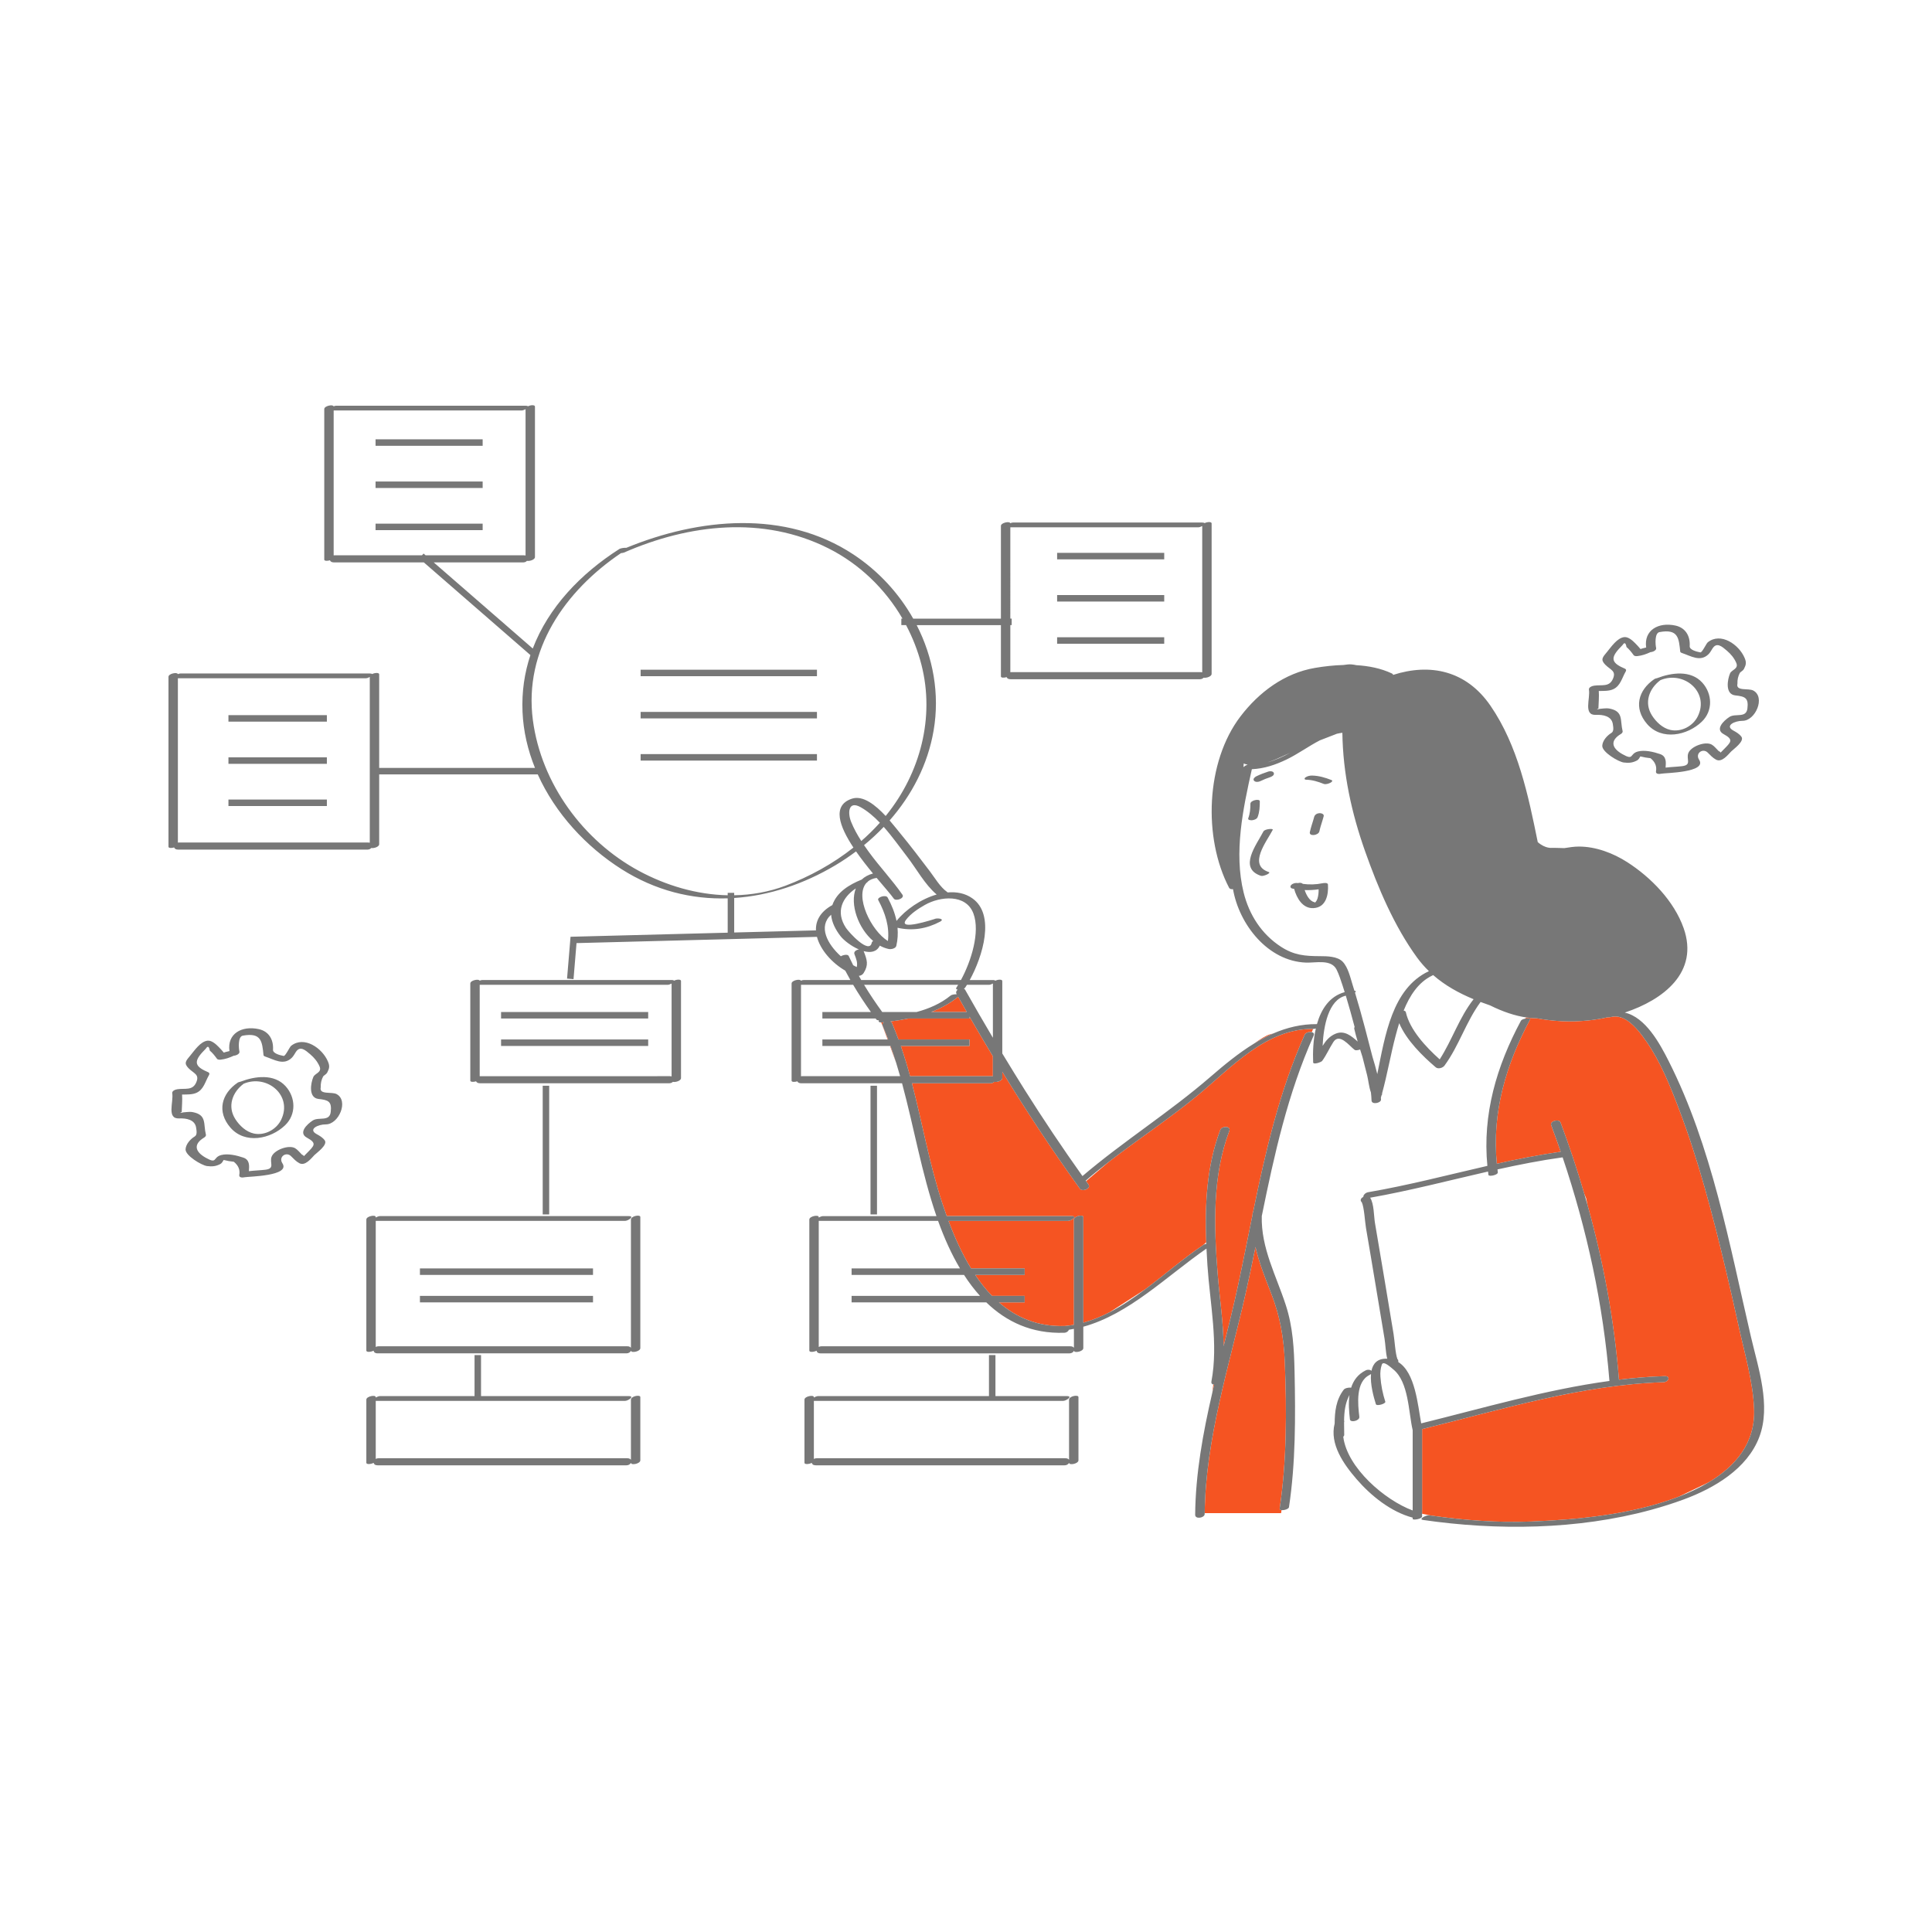
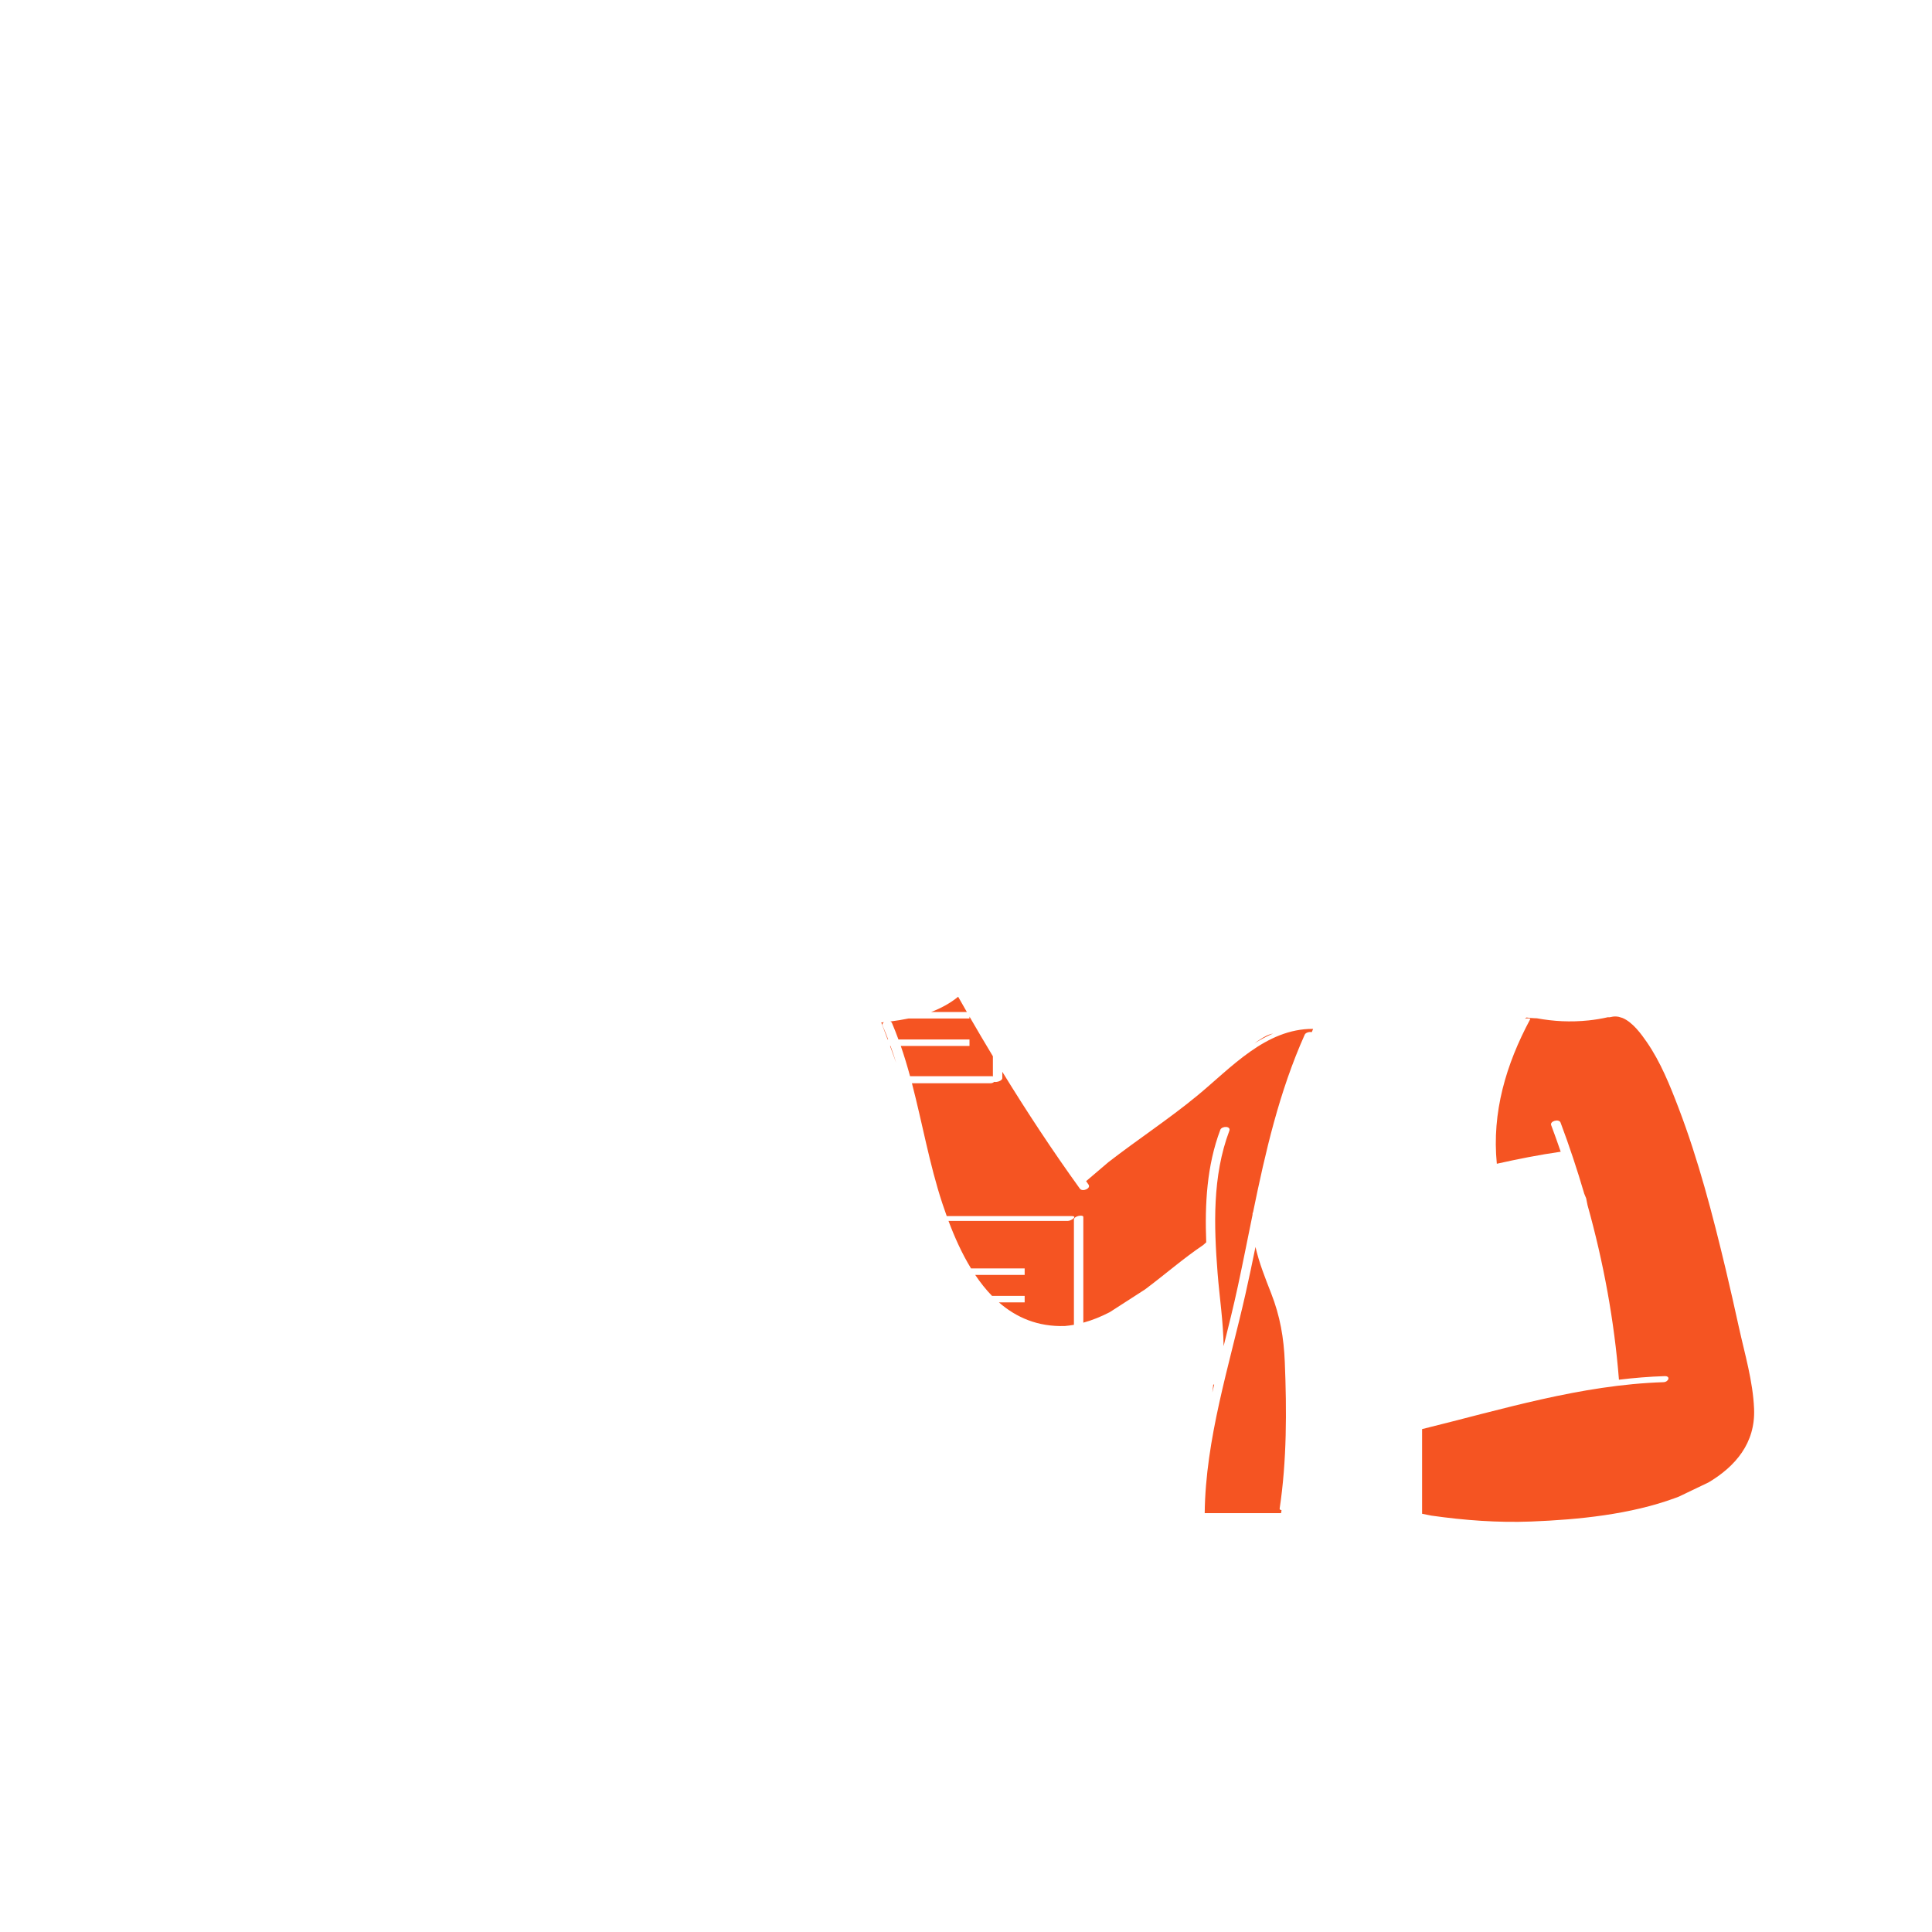
<svg xmlns="http://www.w3.org/2000/svg" version="1.1" id="Layer_1" x="0px" y="0px" width="595.275px" height="595.28px" viewBox="0 0 595.275 595.28" enable-background="new 0 0 595.275 595.28" xml:space="preserve">
  <path id="color_x5F_2" fill="#f55422" d="M526.487,456.716c-3.449,1.656-6.57,3.152-9.199,4.41  c-0.365,0.141-0.731,0.279-1.097,0.415c-13.774,5.085-29.845,6.695-44.43,7.261c-10.27,0.399-20.558-0.377-30.723-1.818  l-2.876-0.575c0-8.695,0-17.39,0-26.084c24.569-6.047,48.91-13.629,74.388-14.457c1.549-0.05,2.313-1.929,0.326-1.864  c-4.721,0.153-9.403,0.541-14.057,1.102c-1.442-18.21-4.771-36.229-9.687-53.81l-0.415-2.075l-0.588-1.422  c-2.164-7.392-4.597-14.706-7.3-21.917c-0.476-1.269-3.356-0.448-2.897,0.776c1.02,2.721,1.995,5.458,2.939,8.206  c-6.621,0.945-13.166,2.249-19.681,3.702c-1.556-15.789,2.804-30.587,10.29-44.538c0.161-0.3-0.782-0.338-1.638-0.151l0.5-0.375  c0.805,0.114,1.598,0.188,2.375,0.219c0.267,0.011,0.524,0.017,0.789,0.026c5.172,0.944,10.343,1.241,16.002,0.651  c1.883-0.196,3.884-0.525,5.923-0.981c0.242,0.046,0.557,0.04,0.955-0.066c0.802-0.213,1.586-0.208,2.35-0.056  c0.35,0.096,0.726,0.208,1.12,0.332c3.179,1.279,5.875,5.034,7.524,7.421c4.257,6.159,7.135,13.331,9.792,20.286  c6.149,16.096,10.507,32.895,14.51,49.632c1.429,5.973,2.769,11.967,4.089,17.964c1.829,8.312,4.326,16.596,4.683,25.141  C540.896,444.673,534.658,451.819,526.487,456.716z M508.717,465.22c0,0,0.023-0.011,0.056-0.027  c-0.05,0.014-0.101,0.025-0.151,0.039L508.717,465.22z M305.924,331.644c0-2.064,0-4.129,0-6.194  c-2.44-4.049-4.848-8.118-7.211-12.215v0.579h-18.808c-1.848,0.385-3.712,0.679-5.565,0.912c0.215,0.102,0.39,0.26,0.488,0.488  c0.718,1.668,1.372,3.36,1.997,5.063h21.888v2h-21.165c1.059,3.062,1.993,6.17,2.849,9.308c8.347,0,16.694,0,25.042,0  C305.625,331.584,305.782,331.609,305.924,331.644z M274.231,322.276c0.58,1.577,1.217,3.328,1.891,5.205  c-0.543-1.749-1.125-3.482-1.741-5.205H274.231z M294.767,306.323c-0.013,0.007-0.025,0.014-0.038,0.021  c0.017,0,0.035,0,0.051,0.001C294.776,306.338,294.771,306.331,294.767,306.323z M391.217,318.72  c-1.09,0.327-2.799,1.368-4.804,2.795c1.889-1.157,3.831-2.203,5.838-3.079C391.894,318.527,391.547,318.621,391.217,318.72z   M272.362,314.953c-0.176,0.019-0.353,0.039-0.528,0.057c-0.113,0.011-0.214,0.016-0.309,0.016c0.374,0.982,1.068,2.82,1.969,5.25  h0.157c-0.544-1.439-1.109-2.871-1.719-4.287C271.754,315.577,271.976,315.21,272.362,314.953z M295.217,307.11  c-0.008,0.007-0.011,0.012-0.02,0.019c-2.499,2.035-5.321,3.545-8.31,4.685h11.015C297.003,310.248,296.105,308.682,295.217,307.11z   M341.517,358.076l-6.874,5.855c0.245,0.342,0.483,0.688,0.729,1.029c0.889,1.231-1.869,2.368-2.65,1.284  c-8.441-11.7-16.364-23.735-23.9-36.015c0,0.651,0,1.302,0,1.953c0,0.838-1.712,1.345-2.503,1.149  c-0.26,0.255-0.642,0.436-1.121,0.436c-8.073,0-16.147,0-24.22,0c3.205,12.277,5.393,24.926,9.335,36.91  c0.437,1.328,0.9,2.671,1.388,4.021c12.841,0,25.682,0,38.522,0c1.951,0-0.196,1.479-1.171,1.479c-12.27,0-24.539,0-36.808,0  c1.881,5.018,4.143,10.067,6.943,14.639h16.526v2h-15.238c1.565,2.333,3.281,4.515,5.181,6.463h10.057v2h-7.936  c5.345,4.666,11.981,7.556,20.332,7.285c0.939-0.083,1.865-0.208,2.78-0.373c0-10.812,0-21.624,0-32.436  c0-1.089,2.897-1.624,2.897-0.776c0,10.852,0,21.703,0,32.555c2.808-0.766,5.511-1.876,8.133-3.231l10.87-7.005  c6.092-4.554,11.927-9.652,17.908-13.663l0.958-0.857c-0.447-11.741,0.155-23.574,4.34-34.671c0.453-1.201,3.36-1.236,2.77,0.329  c-5.25,13.922-4.75,29.26-3.606,43.86c0.57,7.274,1.759,14.954,1.849,22.484c1.546-6.201,3.084-12.381,4.411-18.544  c1.571-7.298,3.009-14.622,4.502-21.923c0.009-0.162,0.01-0.323,0.021-0.486c0.007-0.095,0.056-0.187,0.134-0.275  c3.828-18.668,8.066-37.183,15.925-54.753c0.293-0.656,1.429-0.951,2.176-0.782c0.185-0.447,0.326-0.784,0.417-1.003  c-14.633-0.095-25.263,11.99-35.732,20.602C360.062,344.854,350.512,351.103,341.517,358.076z M395.865,419.699  c-0.303-7.501-1.446-14.162-4.205-21.215c-1.864-4.765-3.732-9.438-4.826-14.283c-0.993,4.862-2.007,9.724-3.104,14.573  c-4.998,22.093-12.295,44.617-12.545,67.446h23.532c0,0,0.049-0.334,0.135-0.931c-0.369-0.038-0.62-0.182-0.577-0.466  C396.498,450.058,396.466,434.591,395.865,419.699z M373.541,429.04c0.186-0.805,0.369-1.61,0.56-2.414  c-0.095-0.009-0.186-0.024-0.271-0.048C373.747,427.367,373.651,428.185,373.541,429.04z" />
-   <path id="color_x5F_1" d="M392.147,255.696c-1.86,3.588-7.712,10.831-1.251,12.979c0.943,0.313-1.664,1.418-2.364,1.186  c-7.094-2.358-1.384-9.574,0.749-13.687C389.679,255.404,392.416,255.176,392.147,255.696z M409.162,272.546  c0.2,3.172-0.595,7.068-4.473,7.26c-3.339,0.166-5.163-3.09-5.95-5.933c-0.189-0.035-0.377-0.063-0.567-0.103  c-0.623-0.129-0.742-0.703-0.301-1.125c0.51-0.489,1.327-0.682,2.013-0.552c0.607-0.152,1.247-0.108,1.506,0.238  c2.038,0.272,4.053,0.233,6.109-0.193C407.853,272.066,409.121,271.884,409.162,272.546z M406.287,274.011  c-1.442,0.207-2.871,0.289-4.304,0.231c0.564,1.63,1.511,3.403,3.066,3.762c0.305,0.07,0.056,0.193,0.288-0.063  c0.259-0.287,0.472-0.663,0.585-1.032C406.216,275.954,406.304,274.993,406.287,274.011z M406.514,256.155  c0.338-1.586,0.924-3.1,1.333-4.667c0.188-0.719-0.85-0.98-1.337-0.942c-0.713,0.055-1.41,0.449-1.598,1.167  c-0.41,1.567-0.996,3.079-1.333,4.667C403.276,257.804,406.241,257.438,406.514,256.155z M385.844,252.719  c0.598-0.077,1.415-0.35,1.65-0.971c0.603-1.592,0.667-3.186,0.668-4.869c0-0.874-2.897-0.332-2.897,0.776  c-0.001,1.549-0.112,3.005-0.665,4.465C384.363,252.745,385.549,252.757,385.844,252.719z M410.228,240.339  c-1.906-0.751-3.859-1.33-5.921-1.377c-0.701-0.016-1.463,0.145-2.049,0.549c-0.443,0.306-0.39,0.716,0.195,0.729  c1.896,0.044,3.661,0.601,5.412,1.291c0.59,0.232,1.506-0.081,2.032-0.346C410.22,241.021,410.831,240.577,410.228,240.339z   M390.81,237.717c-1.266,0.423-2.511,0.877-3.71,1.469c-0.443,0.218-1.176,0.801-0.721,1.358c0.434,0.53,1.412,0.403,1.947,0.139  c0.975-0.48,1.944-0.861,2.957-1.199c0.496-0.166,1.396-0.583,1.212-1.271C392.323,237.566,391.306,237.551,390.81,237.717z   M542.057,442.778c-3.725,9.796-13.865,15.746-23.278,19.222c-3.269,1.207-6.612,2.264-10.006,3.193  c-0.05,0.014-0.101,0.025-0.151,0.039c-22.547,6.147-47.479,6.379-70.147,3.09c-1.588-0.23,1.001-1.558,1.811-1.44  c0.25,0.037,0.502,0.067,0.753,0.103c10.165,1.441,20.453,2.217,30.723,1.818c14.585-0.566,30.656-2.176,44.43-7.261  c0.366-0.135,0.731-0.273,1.097-0.415c3.168-1.224,6.304-2.676,9.199-4.41c8.171-4.897,14.41-12.043,13.967-22.646  c-0.357-8.545-2.854-16.83-4.683-25.141c-1.32-5.998-2.66-11.991-4.089-17.964c-4.003-16.737-8.36-33.536-14.51-49.632  c-2.657-6.955-5.535-14.127-9.792-20.286c-1.649-2.387-4.345-6.142-7.524-7.421c-0.367-0.148-0.741-0.256-1.12-0.332  c-0.764-0.152-1.548-0.157-2.35,0.056c-0.398,0.106-0.713,0.112-0.955,0.066c-2.039,0.456-4.04,0.785-5.923,0.981  c-5.66,0.59-10.83,0.292-16.002-0.651c-0.264-0.009-0.522-0.015-0.789-0.026c-0.777-0.031-1.569-0.105-2.375-0.219  c-3.553-0.503-7.36-1.801-11.215-3.718c-0.989-0.341-1.97-0.692-2.939-1.061c-4.492,6.085-6.639,13.498-11.12,19.601  c-0.531,0.723-1.956,1.156-2.698,0.525c-4.035-3.432-9.042-8.334-11.257-13.602c-0.41,1.315-0.77,2.615-1.097,3.853  c-1.56,5.893-2.57,11.926-4.187,17.802c0.062,0.216-0.012,0.424-0.168,0.609c-0.056,0.196-0.105,0.394-0.163,0.59  c-0.006,0.022-0.021,0.042-0.029,0.063c0.011,0.208,0.028,0.414,0.034,0.623c0.034,1.098-2.873,1.667-2.915,0.298  c-0.026-0.835-0.095-1.662-0.188-2.483c-0.606-1.644-0.8-3.831-1.159-5.245c-0.48-1.894-0.961-3.787-1.445-5.68  c-0.242-0.773-0.485-1.546-0.728-2.32c-0.639,0.24-1.382,0.356-1.713,0.104c-1.629-1.24-4.652-5.326-6.543-2.381  c-1.218,1.897-2.106,3.985-3.439,5.807c-0.27,0.369-2.741,1.265-2.776,0.439c-0.136-3.206,0.029-6.952,0.826-10.44  c-0.227,0.08-0.448,0.128-0.629,0.126c-0.067-0.001-0.133,0.003-0.2,0.002c-14.633-0.095-25.263,11.99-35.732,20.602  c-8.801,7.241-18.352,13.49-27.346,20.463c-2.374,1.84-4.718,3.719-6.988,5.694c0.039,0.053,0.076,0.108,0.114,0.161  c0.245,0.342,0.483,0.688,0.729,1.029c0.889,1.231-1.869,2.368-2.65,1.284c-8.441-11.7-16.364-23.735-23.9-36.015  c0,0.651,0,1.302,0,1.953c0,0.838-1.712,1.345-2.503,1.149c-0.26,0.255-0.642,0.436-1.121,0.436c-8.073,0-16.147,0-24.22,0  c3.205,12.277,5.393,24.926,9.335,36.91c0.437,1.328,0.9,2.671,1.388,4.021c12.841,0,25.682,0,38.522,0  c1.951,0-0.196,1.479-1.171,1.479c-12.27,0-24.539,0-36.808,0c1.881,5.018,4.143,10.067,6.943,14.639h16.526v2h-15.238  c1.565,2.333,3.281,4.515,5.181,6.463h10.057v2h-7.936c5.345,4.666,11.981,7.556,20.332,7.285c0.939-0.083,1.865-0.208,2.78-0.373  c0-10.812,0-21.624,0-32.436c0-1.089,2.897-1.624,2.897-0.776c0,10.852,0,21.703,0,32.555c2.808-0.766,5.511-1.876,8.133-3.231  c3.761-1.944,7.359-4.381,10.87-7.005c6.092-4.554,11.927-9.652,17.908-13.663c0.074-0.049,0.147-0.102,0.221-0.15  c0.146-0.097,0.43-0.182,0.756-0.244c-0.006-0.154-0.013-0.309-0.019-0.463c-0.447-11.741,0.155-23.574,4.34-34.671  c0.453-1.201,3.36-1.236,2.77,0.329c-5.25,13.922-4.75,29.26-3.606,43.86c0.57,7.274,1.759,14.954,1.849,22.484  c1.546-6.201,3.084-12.381,4.411-18.544c1.571-7.298,3.009-14.622,4.502-21.923c0.009-0.162,0.01-0.323,0.021-0.486  c0.007-0.095,0.056-0.187,0.134-0.275c3.828-18.668,8.066-37.183,15.925-54.753c0.293-0.656,1.429-0.951,2.176-0.782  c0.518,0.117,0.852,0.456,0.581,1.062c-7.989,17.862-12.125,36.668-15.989,55.609c-0.252,9.871,4.442,18.285,7.425,27.498  c2.177,6.723,2.529,13.396,2.679,20.41c0.294,13.844,0.344,28.06-1.722,41.787c-0.084,0.563-1.482,0.995-2.299,0.911  c-0.369-0.038-0.62-0.182-0.577-0.466c2.223-14.765,2.19-30.231,1.589-45.124c-0.303-7.501-1.446-14.162-4.205-21.215  c-1.864-4.765-3.732-9.438-4.826-14.283c-0.993,4.862-2.007,9.724-3.104,14.573c-4.998,22.093-12.295,44.617-12.545,67.446  c-0.001,0.086-0.007,0.171-0.007,0.257c-0.011,1.234-2.941,1.714-2.929,0.248c0.11-12.688,2.414-25.236,5.292-37.685  c0.186-0.805,0.369-1.61,0.56-2.414c-0.095-0.009-0.186-0.024-0.271-0.048c-0.405-0.111-0.675-0.387-0.584-0.866  c2.204-11.653-0.451-24.197-1.22-35.891c-0.112-1.702-0.211-3.41-0.292-5.121c-12.239,8.461-23.792,20.194-37.948,24.076  c0,2.197,0,4.394,0,6.591c0,1.066-2.766,1.597-2.886,0.826c-0.21,0.431-0.698,0.796-1.384,0.796c-25.553,0-51.107,0-76.661,0  c-0.821,0-1.202-0.382-1.25-0.826c-0.855,0.446-2.238,0.524-2.238-0.019c0-13.463,0-26.926,0-40.39c0-1.048,2.897-1.563,2.897-0.776  c0,0.059,0,0.119,0,0.178c0.415-0.255,0.936-0.458,1.297-0.458c11.658,0,23.316,0,34.974,0  c-4.563-13.283-6.929-27.345-10.598-40.931c-10.355,0-20.71,0-31.064,0c-0.677,0-1.052-0.261-1.191-0.601  c-0.816,0.265-1.78,0.247-1.78-0.208c0-9.976,0-19.951,0-29.927c0-1.001,2.64-1.513,2.875-0.87c0.287-0.123,0.577-0.205,0.803-0.205  c4.811,0,9.622,0,14.433,0c-0.542-0.954-1.064-1.917-1.57-2.889c-4.063-2.348-7.664-6.361-8.724-10.415l-74.083,1.925l-0.925,11.106  l-1.993-0.166l1.075-12.894l48.422-1.257v-10.583c-11.15,0.357-22.324-2.409-32.672-8.962c-10.963-6.944-20.457-17.225-25.85-29.22  h-48.86c0,7.168,0,14.337,0,21.505c0,0.815-1.622,1.319-2.438,1.167c-0.259,0.288-0.667,0.497-1.186,0.497  c-19.441,0-38.883,0-58.324,0c-0.723,0-1.106-0.296-1.22-0.67c-0.81,0.255-1.751,0.231-1.751-0.217c0-17.449,0-34.898,0-52.347  c0-1.019,2.732-1.531,2.883-0.835c0.284-0.12,0.57-0.201,0.794-0.201c19.441,0,38.883,0,58.324,0c0.424,0,0.646,0.072,0.737,0.182  c0.858-0.435,2.181-0.495,2.181,0.078c0,9.614,0,19.228,0,28.841h48.007c-2.219-5.479-3.584-11.283-3.842-17.273  c-0.268-6.215,0.62-12.057,2.431-17.498l-32.839-28.556c-9.236,0-18.472,0-27.708,0c-0.71,0-1.091-0.287-1.213-0.651  c-0.812,0.258-1.759,0.236-1.759-0.214c0-15.456,0-30.912,0-46.368c0-1.014,2.706-1.525,2.881-0.845  c0.285-0.121,0.572-0.202,0.797-0.202c19.441,0,38.883,0,58.324,0c0.434,0,0.657,0.076,0.743,0.189  c0.858-0.432,2.175-0.491,2.175,0.081c0,15.456,0,30.912,0,46.368c0,0.821-1.646,1.326-2.457,1.162  c-0.26,0.279-0.66,0.48-1.167,0.48c-9.189,0-18.379,0-27.568,0l30.516,26.536c4.837-12.666,14.73-23.041,26.709-30.684  c0.328-0.209,1.501-0.398,2.13-0.349c22.314-9.167,48.936-11.834,69.97,2.06c7.649,5.053,13.978,11.902,18.408,19.765h27.029  c0-9.521,0-19.042,0-28.563c0-1.014,2.706-1.525,2.881-0.845c0.285-0.121,0.572-0.202,0.797-0.202c19.441,0,38.883,0,58.324,0  c0.434,0,0.657,0.076,0.743,0.189c0.858-0.432,2.175-0.491,2.175,0.081c0,15.456,0,30.912,0,46.368c0,0.821-1.646,1.326-2.457,1.162  c-0.26,0.279-0.66,0.48-1.167,0.48c-19.441,0-38.883,0-58.324,0c-0.71,0-1.091-0.287-1.213-0.651  c-0.812,0.258-1.759,0.236-1.759-0.214c0-5.269,0-10.537,0-15.805h-25.95c5.053,9.877,7.153,21.193,5.21,32.5  c-1.801,10.483-6.706,19.868-13.553,27.677c1.39,1.602,2.565,3.127,3.388,4.121c3.108,3.754,6.038,7.646,8.99,11.522  c1.572,2.063,3.197,4.908,5.366,6.417c0.058,0.04,0.099,0.082,0.14,0.123c2.734-0.241,5.378,0.25,7.597,1.811  c7.166,5.038,3.205,17.9-0.797,25.186c2.371,0,4.742,0,7.113,0c0.46,0,0.687,0.084,0.76,0.21c0.858-0.425,2.158-0.479,2.158,0.088  c0,7.44,0,14.881,0,22.321c1.191,1.973,2.391,3.94,3.601,5.9c1.107,1.792,2.213,3.585,3.337,5.367  c5.675,8.994,11.588,17.836,17.764,26.509c12.638-10.767,26.753-19.614,39.34-30.499c4.258-3.682,8.727-7.386,13.549-10.338  c1.889-1.157,3.831-2.203,5.838-3.079c4.199-1.832,8.68-2.941,13.519-2.904c1.315-4.627,3.883-8.58,8.543-9.858  c-0.221-0.701-0.436-1.404-0.668-2.101c-0.54-1.621-1.06-3.291-1.82-4.826c-1.64-3.31-6.415-2.057-9.391-2.163  c-11.771-0.419-20.628-11.721-22.528-22.641c-0.513,0.073-1.001-0.03-1.193-0.397c-8.046-15.393-7.215-38.798,3.506-52.833  c5.705-7.467,13.562-13.346,22.979-14.938c2.785-0.471,5.766-0.815,8.775-0.896c0.419-0.054,0.836-0.107,1.244-0.158  c0.787-0.099,1.712,0.001,2.687,0.218c3.837,0.224,7.601,0.971,10.941,2.547c0.27,0.127,0.378,0.286,0.377,0.453  c11.41-3.664,22.54-1.396,30.036,9.518c8.446,12.296,11.621,27.56,14.548,41.999c2.386,2.098,4.412,1.766,4.412,1.766  s1.619,0,3.776,0.083c1.465-0.233,2.93-0.471,4.443-0.478c5.219-0.021,10.584,2.004,14.953,4.81  c7.316,4.699,14.422,11.979,17.365,20.325c4.799,13.61-6.242,22.071-18.133,26.018c6.409,1.449,10.777,9.514,13.5,14.899  c13.341,26.379,18.732,56.439,25.374,85.003C541.712,421.412,545.738,433.096,542.057,442.778z M311.296,190.601h0.417v2h-0.417  c0,4.839,0,9.678,0,14.518c0.1-0.018,0.205-0.028,0.315-0.028c19.441,0,38.883,0,58.324,0c0.186,0,0.343,0.025,0.485,0.06  c0-15.026,0-30.052,0-45.078c-0.396,0.225-0.86,0.397-1.191,0.397c-19.311,0-38.623,0-57.934,0  C311.296,171.847,311.296,181.224,311.296,190.601z M103.123,171.092c8.97,0,17.94,0,26.91,0l0.472-0.542l0.624,0.542  c10.106,0,20.212,0,30.318,0c0.186,0,0.343,0.025,0.485,0.06c0-15.026,0-30.052,0-45.078c-0.396,0.225-0.86,0.397-1.191,0.397  c-19.311,0-38.623,0-57.934,0c0,14.883,0,29.766,0,44.648C102.907,171.103,103.012,171.092,103.123,171.092z M113.449,259.588  c0.186,0,0.343,0.025,0.485,0.06c0-17.022,0-34.045,0-51.067c-0.395,0.225-0.86,0.397-1.191,0.397c-19.311,0-38.623,0-57.934,0  c0,16.879,0,33.759,0,50.638c0.1-0.018,0.205-0.028,0.315-0.028C74.566,259.588,94.008,259.588,113.449,259.588z M297.932,303.435  c-0.182,0.295-0.362,0.582-0.54,0.848c-0.081,0.121-0.228,0.229-0.407,0.323c0.16,0.079,0.296,0.192,0.387,0.354  c2.798,4.963,5.649,9.894,8.552,14.792c0-5.571,0-11.143,0-16.714c-0.396,0.225-0.86,0.397-1.191,0.397  C302.466,303.435,300.199,303.435,297.932,303.435z M294.703,304.253c0.172-0.257,0.345-0.538,0.518-0.818  c-9.662,0-19.324,0-28.986,0c1.738,2.874,3.618,5.663,5.589,8.379h10.578c3.804-1.021,7.427-2.574,10.496-5.073  c0.326-0.265,1.186-0.423,1.832-0.396c0.017,0,0.035,0,0.051,0.001c-0.004-0.008-0.009-0.016-0.013-0.023  c-0.015-0.027-0.03-0.053-0.045-0.08c-0.287-0.509-0.066-0.982,0.352-1.311C294.661,304.861,294.438,304.651,294.703,304.253z   M286.887,311.813h11.015c-0.899-1.565-1.797-3.131-2.685-4.703c-0.008,0.007-0.011,0.012-0.02,0.019  C292.699,309.164,289.876,310.674,286.887,311.813z M272.287,254.775c-1.899,1.993-3.928,3.872-6.067,5.627  c0.5,0.734,1.016,1.458,1.538,2.173c3.27,4.479,7.13,8.547,10.294,13.092c0.766,1.101-2.026,2.129-2.674,1.2  c-0.859-1.234-2.901-3.546-5.272-6.375c-1.129,0.172-2.021,0.551-2.69,1.103c-0.056,0.137-0.201,0.281-0.453,0.425  c-3.703,4.104,1.405,14.713,6.619,17.927c0.525-4.461-0.825-8.617-2.982-12.624c-0.454-0.843,2.354-1.788,2.897-0.776  c1.257,2.336,2.228,4.731,2.733,7.199c2.735-3.414,7.48-6.729,12.37-8.138c-3.599-3.007-6.292-8.02-9.053-11.586  C277.32,261.144,274.951,257.772,272.287,254.775z M268.599,290.452c0.042-0.203,0.204-0.382,0.426-0.532  c-4.574-3.901-7.228-11.239-5.343-16.181c-4.15,2.761-6.317,7.182-3.022,12.166C261.568,287.277,267.835,294.167,268.599,290.452z   M271.101,253.491c-1.819-1.896-3.777-3.575-5.921-4.78c-3.84-2.158-4.041,1.779-2.934,4.52c0.834,2.066,1.921,4.02,3.129,5.896  C267.405,257.362,269.322,255.482,271.101,253.491z M224.213,275.848v-0.747h2v0.742c5.329-0.097,10.646-1.01,15.769-2.934  c7.412-2.784,14.644-6.747,20.971-11.761c-4.34-6.555-6.69-13.006-0.466-15.063c3.417-1.129,7.285,1.99,10.394,5.325  c0.084-0.104,0.173-0.203,0.257-0.307c10.395-12.956,14.936-30.001,10.773-46.278c-1.091-4.267-2.703-8.365-4.742-12.225h-1.456v-2  h0.354c-5.347-9.2-13.262-16.85-22.897-21.686c-20.043-10.06-42.884-7.428-62.896,1.331c-0.203,0.089-0.565,0.151-0.941,0.18  c-17.198,11.605-30.005,29.821-27.145,51.474c2.575,19.484,15.49,37.177,32.726,46.463  C205.296,272.878,214.737,275.651,224.213,275.848z M256.459,278.865c1.409-4.051,5.219-6.292,9.019-7.851  c0.005-0.002,0.011-0.003,0.017-0.005c0.887-0.836,2.039-1.482,3.484-1.874c-1.744-2.117-3.585-4.45-5.223-6.806  c-2.048,1.533-4.172,2.97-6.376,4.279c-9.815,5.827-20.456,9.375-31.166,10.076v10.63l25.193-0.654  C251.285,283.73,252.706,280.925,256.459,278.865z M259.072,294.636c0.761-0.442,2.151-0.687,2.424-0.089  c0.44,0.963,0.906,1.915,1.385,2.86c0.366,0.208,0.729,0.393,1.086,0.562c0.338-1.335-0.123-2.468-0.702-3.979  c-0.288-0.75,0.529-1.335,1.378-1.45c-2.365-1.014-4.659-2.808-5.669-4.105c-1.437-1.845-2.709-4.194-2.899-6.6  C252.034,285.476,254.909,290.879,259.072,294.636z M265.352,301.956c10.243,0,20.485,0,30.729,0  c3.159-5.801,5.954-14.77,3.857-20.451c-2.279-6.172-10.298-5.344-14.963-2.685c-2.088,1.19-4.273,2.604-5.772,4.536  c-2.84,3.659,8.717-0.208,8.621-0.158c0.913-0.479,3.511-0.102,1.783,0.805c-4.169,2.186-8.511,2.888-13.067,1.852  c0.166,1.815,0.066,3.67-0.374,5.57c-0.197,0.849-1.632,1.125-2.333,0.979c-0.956-0.199-1.879-0.556-2.756-1.042  c-0.95,2.002-2.904,2.263-5,1.685c0.032,0.052,0.065,0.104,0.088,0.164c0.999,2.607,1.499,4.074-0.058,6.573  c-0.334,0.536-0.881,0.845-1.476,0.891C264.869,301.104,265.106,301.532,265.352,301.956z M277.335,331.584  c-0.388-1.374-0.791-2.742-1.213-4.103c-0.543-1.749-1.125-3.482-1.741-5.205h-0.15h-20.846v-2h20.108h0.157  c-0.544-1.439-1.109-2.871-1.719-4.287c-0.178-0.413,0.044-0.78,0.43-1.037c-0.176,0.019-0.353,0.039-0.528,0.057  c-0.113,0.011-0.214,0.016-0.309,0.016c-0.768,0.007-0.92-0.315-0.726-0.664c-0.347,0.015-0.64-0.049-0.772-0.228  c-0.079-0.106-0.155-0.215-0.234-0.321h-16.407v-2h14.954c-1.935-2.715-3.772-5.507-5.471-8.379c-5.356,0-10.713,0-16.07,0  c0,9.393,0,18.785,0,28.178c0.1-0.018,0.205-0.028,0.315-0.028C257.188,331.584,267.262,331.584,277.335,331.584z M330.889,409.447  c-0.508,0.097-1.021,0.18-1.536,0.256c-0.176,0.471-0.702,0.914-1.44,0.939c-10.028,0.347-17.87-3.409-24.028-9.366h-41.499v-2  h39.555c-1.792-1.98-3.424-4.156-4.918-6.463h-34.637v-2h33.392c-2.661-4.476-4.838-9.373-6.626-14.323  c-0.038-0.105-0.071-0.211-0.108-0.316c-12.217,0-24.435,0-36.652,0c-0.048,0-0.083-0.005-0.126-0.006c0,12.951,0,25.901,0,38.852  c0.229-0.131,0.508-0.214,0.832-0.214c25.554,0,51.107,0,76.661,0c0.593,0,0.956,0.201,1.131,0.479  C330.889,413.339,330.889,411.393,330.889,409.447z M305.924,325.45c-2.44-4.049-4.848-8.118-7.211-12.215v0.579h-18.808  c-1.848,0.385-3.712,0.679-5.565,0.912c0.215,0.102,0.39,0.26,0.488,0.488c0.718,1.668,1.372,3.36,1.997,5.063h21.888v2h-21.165  c1.059,3.062,1.993,6.17,2.849,9.308c8.347,0,16.694,0,25.042,0c0.186,0,0.343,0.025,0.485,0.06  C305.924,329.58,305.924,327.515,305.924,325.45z M384.427,235.607c-0.834-0.147-1.209-0.388-1.209-0.388l-0.095,1.159  c0.005-0.006,0.01-0.013,0.016-0.02c0.046-0.051,0.098-0.099,0.154-0.145C383.574,235.967,384.012,235.729,384.427,235.607z   M390.514,234.885c2.435-0.65,4.745-1.722,7.016-2.95c-0.955,0.425-1.898,0.854-2.812,1.285  C393.129,233.967,391.734,234.504,390.514,234.885z M418.324,320.92c-0.386-1.303-0.75-2.611-1.06-3.932  c-0.048-0.205,0.003-0.395,0.114-0.566c-0.864-3.223-1.739-6.449-2.714-9.643c-5.38,1.253-6.869,9.444-7.151,15.475  c0.969-1.582,2.123-2.981,4.003-3.761C414.225,317.373,416.364,319.175,418.324,320.92z M440.128,299.29  c0.048-0.023,0.097-0.039,0.145-0.057c-1.303-1.269-2.533-2.657-3.663-4.21c-7.044-9.679-12.026-21.481-15.995-32.705  c-4.188-11.839-6.838-23.959-7.014-36.542c-0.565,0.073-1.124,0.167-1.67,0.295c-1.341,0.506-3.184,1.213-5.28,2.046  c-3.486,1.803-6.751,4.21-10.24,5.89c-3.468,1.67-6.925,2.823-10.696,2.995c-2.729,12.114-5.582,25.722-2.535,37.995  c1.698,6.84,5.488,12.792,11.489,16.698c3.997,2.602,7.323,2.898,12.066,2.91c2.105,0.005,5.362,0.023,6.982,1.73  c1.694,1.786,2.362,4.98,3.078,7.237c0.177,0.559,0.345,1.121,0.518,1.681c0.573,0.039,0.504,0.297,0.179,0.58  c1.096,3.602,2.102,7.231,3.069,10.87c0.781,2.94,1.541,5.886,2.294,8.833c0.546,1.79,1.067,3.584,1.503,5.397  C426.786,318.98,428.943,304.633,440.128,299.29z M454.034,307.871c-4.537-1.88-8.775-4.21-12.462-7.44  c-0.082,0.05-0.17,0.1-0.273,0.149c-4.326,2.067-6.99,6.278-8.817,10.804c0.346,0.05,0.615,0.203,0.681,0.496  c1.216,5.399,6.132,10.69,10.427,14.528c3.843-5.975,6.011-12.89,10.436-18.527C454.027,307.877,454.032,307.874,454.034,307.871z   M435.265,467.99c0-0.128,0-0.256,0-0.384c-6.699-1.765-12.875-6.747-17.308-11.885c-3.926-4.55-8.359-10.77-6.731-17.116  c0.027-3.697,0.413-7.295,2.792-10.42c0.377-0.496,1.559-0.738,2.287-0.623c0.71-2.22,2.058-4.132,4.475-5.33  c0.688-0.34,1.441-0.205,1.792,0.126c0.458-2.243,1.819-3.857,4.855-3.719c-0.503-1.979-0.539-4.418-0.831-6.157  c-0.949-5.655-1.885-11.313-2.828-16.968c-0.957-5.743-1.911-11.485-2.903-17.222c-0.308-1.781-0.538-6.402-1.313-7.917  c-0.193-0.138-0.313-0.343-0.298-0.636c0.006-0.123,0.05-0.232,0.104-0.345c0.12-0.253,0.385-0.467,0.701-0.625  c-0.053-0.514,0.596-1.281,1.485-1.434c12.369-2.123,24.513-5.313,36.735-8.113c-1.538-15.836,2.813-30.696,10.335-44.713  c0.16-0.299,0.676-0.512,1.229-0.632c0.856-0.187,1.799-0.149,1.638,0.151c-7.486,13.951-11.846,28.749-10.29,44.538  c6.515-1.453,13.061-2.757,19.681-3.702c-0.945-2.748-1.92-5.485-2.939-8.206c-0.459-1.224,2.422-2.045,2.897-0.776  c2.703,7.211,5.136,14.525,7.3,21.917c0.34,1.164,0.677,2.329,1.003,3.498c4.917,17.581,8.245,35.6,9.687,53.81  c4.654-0.561,9.336-0.948,14.057-1.102c1.987-0.065,1.223,1.814-0.326,1.864c-25.479,0.827-49.819,8.409-74.388,14.457  c0,8.695,0,17.39,0,26.084c0,0.268,0,0.537,0,0.805C438.162,468.051,435.265,468.471,435.265,467.99z M429.375,411.004  c0.33,1.962,0.543,6.087,1.195,7.766c0.147,0.1,0.246,0.243,0.259,0.443c0.008,0.118,0.025,0.237,0.014,0.355  c-0.003,0.031-0.026,0.06-0.033,0.09c5.262,3.221,6.032,13.274,7.079,18.899c19.25-4.744,38.375-10.389,57.999-13.066  c-1.893-23.46-6.902-46.605-14.42-68.895c-6.755,0.928-13.431,2.246-20.075,3.719c0.038,0.299,0.062,0.596,0.104,0.896  c0.115,0.817-2.805,1.438-2.897,0.776c-0.048-0.341-0.076-0.68-0.118-1.02c-12.092,2.759-24.105,5.914-36.328,8.065  c1.212,1.762,1.15,5.83,1.487,7.777c0.979,5.661,1.926,11.328,2.87,16.996C427.465,399.539,428.414,405.273,429.375,411.004z   M435.265,465.395c0-8.246,0-16.492,0-24.738c-1.3-5.528-1.184-14.848-5.996-18.749c-0.813-0.658-3.051-2.77-3.508-1.459  c-0.417,1.197-0.522,2.458-0.439,3.721c0.173,2.635,0.707,5.196,1.507,7.71c0.202,0.633-2.677,1.47-2.897,0.776  c-0.712-2.237-1.785-6.17-1.504-9.304c-0.117,0.097-0.259,0.193-0.446,0.286c-4.341,2.15-3.614,8.981-3.152,12.909  c0.144,1.221-2.766,1.9-2.897,0.776c-0.282-2.399-0.48-5.042-0.139-7.493c-1.325,2.449-1.624,5.147-1.663,7.909  c0.058,0.096,0.076,0.214,0.036,0.361c-0.017,0.06-0.024,0.122-0.04,0.182c-0.004,1.273,0.035,2.557,0.044,3.833  c0.001,0.214-0.113,0.406-0.294,0.569C415.069,452.25,426.666,462.207,435.265,465.395z M489.572,212.518  c-0.138-0.8,1.048-1.176,1.628-1.258c2.387-0.339,4.633,0.494,5.761-2.089c1.09-2.497-0.714-2.71-2.351-4.366  c-1.54-1.558-0.854-2.274,0.547-3.947c1.275-1.522,3.09-4.304,5.3-4.553c1.246-0.14,2.56,1.064,3.367,1.88  c0.572,0.578,1.123,1.167,1.635,1.795c0.355-0.133,0.942-0.291,1.748-0.472c-0.766-5.335,3.754-7.904,9.017-6.765  c3.074,0.666,4.596,3.18,4.397,6.359c-0.068,1.088,1.989,1.676,3.29,1.909c0.53,0.095,1.825-2.745,2.283-3.112  c3.967-3.184,9.579,0.655,11.34,4.797c0.595,1.4,0.48,2.089-0.189,3.405c-0.267,0.524-0.883,0.792-1.265,1.198  c-0.554,1.06-0.804,2.174-0.75,3.342c-0.581,2.436,3.374,1.316,4.881,2.123c3.828,2.046,0.66,9.363-3.334,9.332  c-2.322-0.019-5.555,1.473-2.84,2.979c0.955,0.53,1.846,1.026,2.506,1.91c1.058,1.416-2.467,3.862-3.158,4.565  c-1.003,1.021-2.833,3.47-4.657,2.501c-1.021-0.542-1.764-1.386-2.583-2.187c-1.474-1.438-3.923,0.227-2.63,2.215  c2.586,3.978-10.489,4.058-11.629,4.303c-0.551,0.119-1.703,0.22-1.667-0.632c0.315-1.605-0.241-2.984-1.669-4.137  c-1.06-0.102-2.104-0.287-3.131-0.555c-0.24,0.417-0.558,0.999-1.007,1.238c-1.388,0.739-2.529,0.836-4.105,0.645  c-1.635-0.199-6.753-3.226-6.628-5.188c0.101-1.591,1.488-3.131,2.811-3.927c0.798-0.48,0.614-1.636,0.44-2.748  c-0.381-2.434-3.001-2.92-5.226-2.817C487.771,220.443,490.029,215.18,489.572,212.518z M492.604,212.9  c0.132,1.787-0.068,3.606-0.11,5.387c-0.721,0.326-0.559,0.363,0.487,0.112c0.367-0.037,0.734-0.073,1.102-0.11  c0.615-0.062,1.267-0.081,1.874,0.042c4.327,0.873,3.159,3.577,3.99,6.94c0.091,0.368-0.251,0.708-0.534,0.879  c-3.413,2.052-2.831,4.352,0.464,6.211c3.663,2.067,2.122-0.104,4.78-0.816c2.075-0.556,4.827,0.122,6.802,0.784  c2.006,0.672,1.87,2.472,1.731,4.181c1.668-0.204,3.361-0.246,5.028-0.438c3.148-0.364,1.256-2.124,1.971-4.017  c0.789-2.093,5.273-3.747,7.222-2.631c0.795,0.455,1.429,1.313,2.079,1.938c0.391,0.184,0.598,0.361,0.636,0.533  c0.304-0.306,0.608-0.612,0.91-0.92c2.281-2.326,3.241-3.043,0.027-4.788c-2.673-1.451-0.082-4.065,1.801-5.29  c1.842-1.197,5.168,0.467,5.537-2.603c0.396-3.287-0.737-3.705-3.755-4.038c-3.181-0.351-2.414-4.896-1.589-6.788  c0.491-1.127,2.707-1.349,1.909-3.227c-0.627-1.473-1.68-2.741-2.902-3.766c-1.414-1.186-3.104-2.798-4.446-0.624  c-0.367,0.595-0.733,1.271-1.245,1.762c-2.525,2.417-5.378,0.509-8.097-0.396c-0.2-0.067-0.547-0.183-0.575-0.449  c-0.436-4.106-0.573-7.082-6.401-6.009c-1.535,0.283-1.263,3.905-1.028,4.876c0.167,0.689-0.872,1.24-1.756,1.305  c-1.285,0.602-2.562,1.055-4.006,1.211c-0.34,0.037-0.927,0.037-1.161-0.284c-0.643-0.884-1.365-1.809-2.206-2.511  c-0.233-1.312-0.629-1.524-1.188-0.636c-0.421,0.425-0.833,0.86-1.235,1.305c-2.615,2.958-1.989,4.354,1.989,6.027  c0.338,0.142,0.383,0.518,0.215,0.802c-1.182,2.01-1.615,4.467-3.856,5.501C495.792,212.945,494.136,212.887,492.604,212.9z   M507.475,223.06c-4.183-4.859-2.796-10.405,2.297-13.852c0.137-0.092,0.452-0.188,0.813-0.265  c4.447-1.708,10.357-2.536,13.91,1.385c3.126,3.451,3.34,8.681-0.143,12.03C519.904,226.636,511.972,228.284,507.475,223.06z   M509.03,220.497c1.274,1.976,3.276,3.88,5.656,4.407c3.332,0.738,6.974-1.183,8.456-4.256c3.599-7.465-4.325-14.08-11.515-11.1  c-0.007,0.003-0.017,0.005-0.024,0.008C508.097,212.154,506.479,216.541,509.03,220.497z M100.373,346.438  c-2.322-0.019-5.555,1.473-2.84,2.979c0.955,0.53,1.846,1.026,2.506,1.91c1.058,1.416-2.467,3.862-3.158,4.565  c-1.003,1.021-2.833,3.47-4.657,2.501c-1.021-0.542-1.764-1.386-2.583-2.187c-1.474-1.438-3.923,0.227-2.63,2.215  c2.586,3.978-10.489,4.058-11.629,4.303c-0.551,0.119-1.703,0.22-1.667-0.632c0.315-1.605-0.241-2.984-1.669-4.137  c-1.06-0.102-2.104-0.287-3.131-0.555c-0.24,0.417-0.558,0.999-1.007,1.238c-1.388,0.739-2.529,0.836-4.105,0.645  c-1.635-0.199-6.753-3.226-6.628-5.188c0.101-1.591,1.488-3.131,2.811-3.927c0.798-0.48,0.614-1.636,0.44-2.748  c-0.381-2.434-3.001-2.92-5.226-2.817c-3.932,0.181-1.674-5.083-2.131-7.744c-0.138-0.8,1.048-1.176,1.628-1.258  c2.387-0.339,4.633,0.494,5.761-2.089c1.09-2.497-0.714-2.71-2.351-4.366c-1.54-1.558-0.854-2.274,0.547-3.947  c1.275-1.522,3.09-4.304,5.3-4.553c1.246-0.14,2.56,1.064,3.367,1.88c0.572,0.578,1.123,1.167,1.635,1.795  c0.355-0.133,0.942-0.291,1.748-0.472c-0.766-5.335,3.754-7.904,9.017-6.765c3.074,0.666,4.596,3.18,4.397,6.359  c-0.068,1.088,1.989,1.676,3.29,1.909c0.53,0.095,1.825-2.745,2.283-3.112c3.967-3.184,9.579,0.655,11.34,4.797  c0.596,1.4,0.48,2.089-0.189,3.405c-0.267,0.524-0.883,0.792-1.265,1.198c-0.554,1.06-0.804,2.174-0.75,3.342  c-0.581,2.436,3.374,1.316,4.88,2.123C107.534,339.153,104.367,346.47,100.373,346.438z M98.141,338.6  c-3.181-0.351-2.414-4.896-1.589-6.788c0.491-1.127,2.707-1.349,1.909-3.227c-0.627-1.473-1.68-2.741-2.902-3.766  c-1.414-1.186-3.104-2.798-4.446-0.624c-0.367,0.595-0.733,1.271-1.245,1.762c-2.525,2.417-5.378,0.509-8.097-0.396  c-0.2-0.067-0.547-0.183-0.575-0.449c-0.436-4.106-0.573-7.082-6.401-6.009c-1.535,0.283-1.263,3.905-1.028,4.876  c0.167,0.689-0.872,1.24-1.756,1.305c-1.285,0.602-2.562,1.055-4.006,1.211c-0.34,0.037-0.927,0.037-1.161-0.284  c-0.643-0.884-1.365-1.809-2.206-2.511c-0.233-1.312-0.629-1.524-1.188-0.636c-0.421,0.425-0.833,0.86-1.235,1.305  c-2.615,2.958-1.989,4.354,1.989,6.027c0.338,0.142,0.383,0.518,0.215,0.802c-1.182,2.01-1.615,4.467-3.856,5.501  c-1.276,0.589-2.933,0.53-4.465,0.544c0.132,1.787-0.068,3.606-0.11,5.387c-0.721,0.326-0.559,0.363,0.487,0.112  c0.367-0.037,0.734-0.073,1.102-0.11c0.615-0.062,1.267-0.081,1.874,0.042c4.327,0.873,3.159,3.577,3.99,6.94  c0.091,0.368-0.251,0.708-0.534,0.879c-3.413,2.052-2.831,4.352,0.464,6.211c3.663,2.067,2.122-0.104,4.78-0.816  c2.075-0.556,4.827,0.122,6.802,0.784c2.006,0.672,1.87,2.472,1.731,4.181c1.668-0.204,3.361-0.246,5.028-0.438  c3.148-0.364,1.256-2.124,1.971-4.017c0.789-2.093,5.273-3.747,7.222-2.631c0.795,0.455,1.429,1.313,2.079,1.938  c0.391,0.184,0.598,0.361,0.636,0.533c0.304-0.306,0.608-0.612,0.91-0.92c2.281-2.326,3.241-3.043,0.027-4.788  c-2.673-1.451-0.082-4.065,1.801-5.29c1.842-1.197,5.168,0.467,5.537-2.603C102.291,339.352,101.158,338.933,98.141,338.6z   M87.991,334.672c3.126,3.451,3.34,8.681-0.143,12.03c-4.448,4.277-12.381,5.925-16.877,0.701  c-4.183-4.859-2.796-10.405,2.297-13.852c0.137-0.092,0.452-0.188,0.813-0.265C78.527,331.58,84.438,330.751,87.991,334.672z   M75.122,333.892c-0.007,0.003-0.017,0.005-0.024,0.008c-3.505,2.598-5.124,6.985-2.572,10.94c1.274,1.976,3.276,3.88,5.656,4.407  c3.332,0.738,6.974-1.183,8.456-4.256C90.236,337.526,82.312,330.912,75.122,333.892z M209.827,302.254c0,9.976,0,19.951,0,29.927  c0,0.838-1.712,1.345-2.503,1.149c-0.26,0.255-0.642,0.436-1.121,0.436c-19.441,0-38.883,0-58.324,0  c-0.677,0-1.052-0.261-1.192-0.601c-0.816,0.265-1.78,0.247-1.78-0.208c0-9.976,0-19.951,0-29.927c0-1.001,2.64-1.513,2.875-0.87  c0.287-0.123,0.577-0.205,0.803-0.205c19.441,0,38.883,0,58.324,0c0.46,0,0.687,0.084,0.76,0.21  C208.528,301.741,209.827,301.687,209.827,302.254z M206.444,331.584c0.186,0,0.343,0.025,0.485,0.06c0-9.536,0-19.071,0-28.607  c-0.395,0.225-0.86,0.397-1.191,0.397c-19.311,0-38.623,0-57.934,0c0,9.393,0,18.785,0,28.178c0.1-0.018,0.205-0.028,0.315-0.028  C167.562,331.584,187.003,331.584,206.444,331.584z M194.396,375.753c0,13.177,0,26.354,0,39.532  c-0.176-0.278-0.538-0.479-1.131-0.479c-25.554,0-51.107,0-76.661,0c-0.324,0-0.604,0.083-0.832,0.214c0-12.951,0-25.901,0-38.852  c0.043,0.001,0.078,0.006,0.126,0.006c25.553,0,51.107,0,76.661,0c0.975,0,3.122-1.479,1.171-1.479c-25.553,0-51.107,0-76.661,0  c-0.361,0-0.882,0.203-1.297,0.458c0-0.059,0-0.119,0-0.178c0-0.787-2.897-0.271-2.897,0.776c0,13.463,0,26.926,0,40.39  c0,0.543,1.383,0.465,2.238,0.019c0.048,0.444,0.429,0.826,1.25,0.826c25.554,0,51.107,0,76.661,0c0.686,0,1.174-0.365,1.384-0.796  c0.12,0.771,2.886,0.24,2.886-0.826c0-13.463,0-26.926,0-40.39C197.293,374.13,194.396,374.664,194.396,375.753z M194.396,431.25  c0,6.178,0,12.356,0,18.534c-0.176-0.278-0.538-0.479-1.131-0.479c-25.554,0-51.107,0-76.661,0c-0.324,0-0.604,0.083-0.832,0.214  c0-5.964,0-11.927,0-17.89c0.043,0.001,0.078,0.006,0.126,0.006c25.553,0,51.107,0,76.661,0c0.975,0,3.122-1.479,1.171-1.479  c-15.172,0-30.344,0-45.516,0v-12.635h-2v12.635c-9.715,0-19.43,0-29.145,0c-0.361,0-0.882,0.203-1.297,0.458  c0-0.047,0-0.094,0-0.142c0-0.787-2.897-0.271-2.897,0.776c0,6.488,0,12.977,0,19.465c0,0.546,1.395,0.464,2.249,0.013  c0.079,0.415,0.46,0.759,1.24,0.759c25.554,0,51.107,0,76.661,0c0.673,0,1.157-0.353,1.373-0.773c0,0,0,0,0,0.001  c0,0.847,2.897,0.313,2.897-0.776c0-6.488,0-12.977,0-19.465C197.293,429.627,194.396,430.161,194.396,431.25z M329.389,431.25  c0,6.178,0,12.356,0,18.534c-0.176-0.278-0.538-0.479-1.131-0.479c-25.554,0-51.107,0-76.661,0c-0.324,0-0.604,0.083-0.832,0.214  c0-5.964,0-11.927,0-17.89c0.043,0.001,0.078,0.006,0.126,0.006c25.553,0,51.107,0,76.661,0c0.975,0,3.122-1.479,1.171-1.479  c-7.336,0-14.673,0-22.009,0v-12.635h-2v12.635c-17.55,0-35.101,0-52.651,0c-0.361,0-0.882,0.203-1.297,0.458  c0-0.047,0-0.094,0-0.142c0-0.787-2.897-0.271-2.897,0.776c0,6.488,0,12.977,0,19.465c0,0.546,1.395,0.464,2.249,0.013  c0.079,0.415,0.46,0.759,1.24,0.759c25.554,0,51.107,0,76.661,0c0.673,0,1.157-0.353,1.373-0.773c0,0,0,0,0,0.001  c0,0.847,2.897,0.313,2.897-0.776c0-6.488,0-12.977,0-19.465C332.287,429.627,329.389,430.161,329.389,431.25z M167.214,334.521  v39.656h2v-39.656H167.214z M251.713,206.351h-54.328v2h54.328V206.351z M251.713,219.351h-54.328v2h54.328V219.351z   M251.713,232.351h-54.328v2h54.328V232.351z M154.386,313.813h45.328v-2h-45.328V313.813z M154.386,322.276h45.328v-2h-45.328  V322.276z M182.713,390.813h-53.328v2h53.328V390.813z M129.386,401.276h53.328v-2h-53.328V401.276z M70.386,222.351h30.328v-2  H70.386V222.351z M70.386,235.351h30.328v-2H70.386V235.351z M70.386,248.351h30.328v-2H70.386V248.351z M148.713,135.351h-33v2h33  V135.351z M148.713,148.351h-33v2h33V148.351z M148.713,161.351h-33v2h33V161.351z M358.713,170.351h-33v2h33V170.351z   M358.713,183.351h-33v2h33V183.351z M358.713,196.351h-33v2h33V196.351z M268.214,334.521v39.656h2v-39.656H268.214z" fill="#777777" />
</svg>